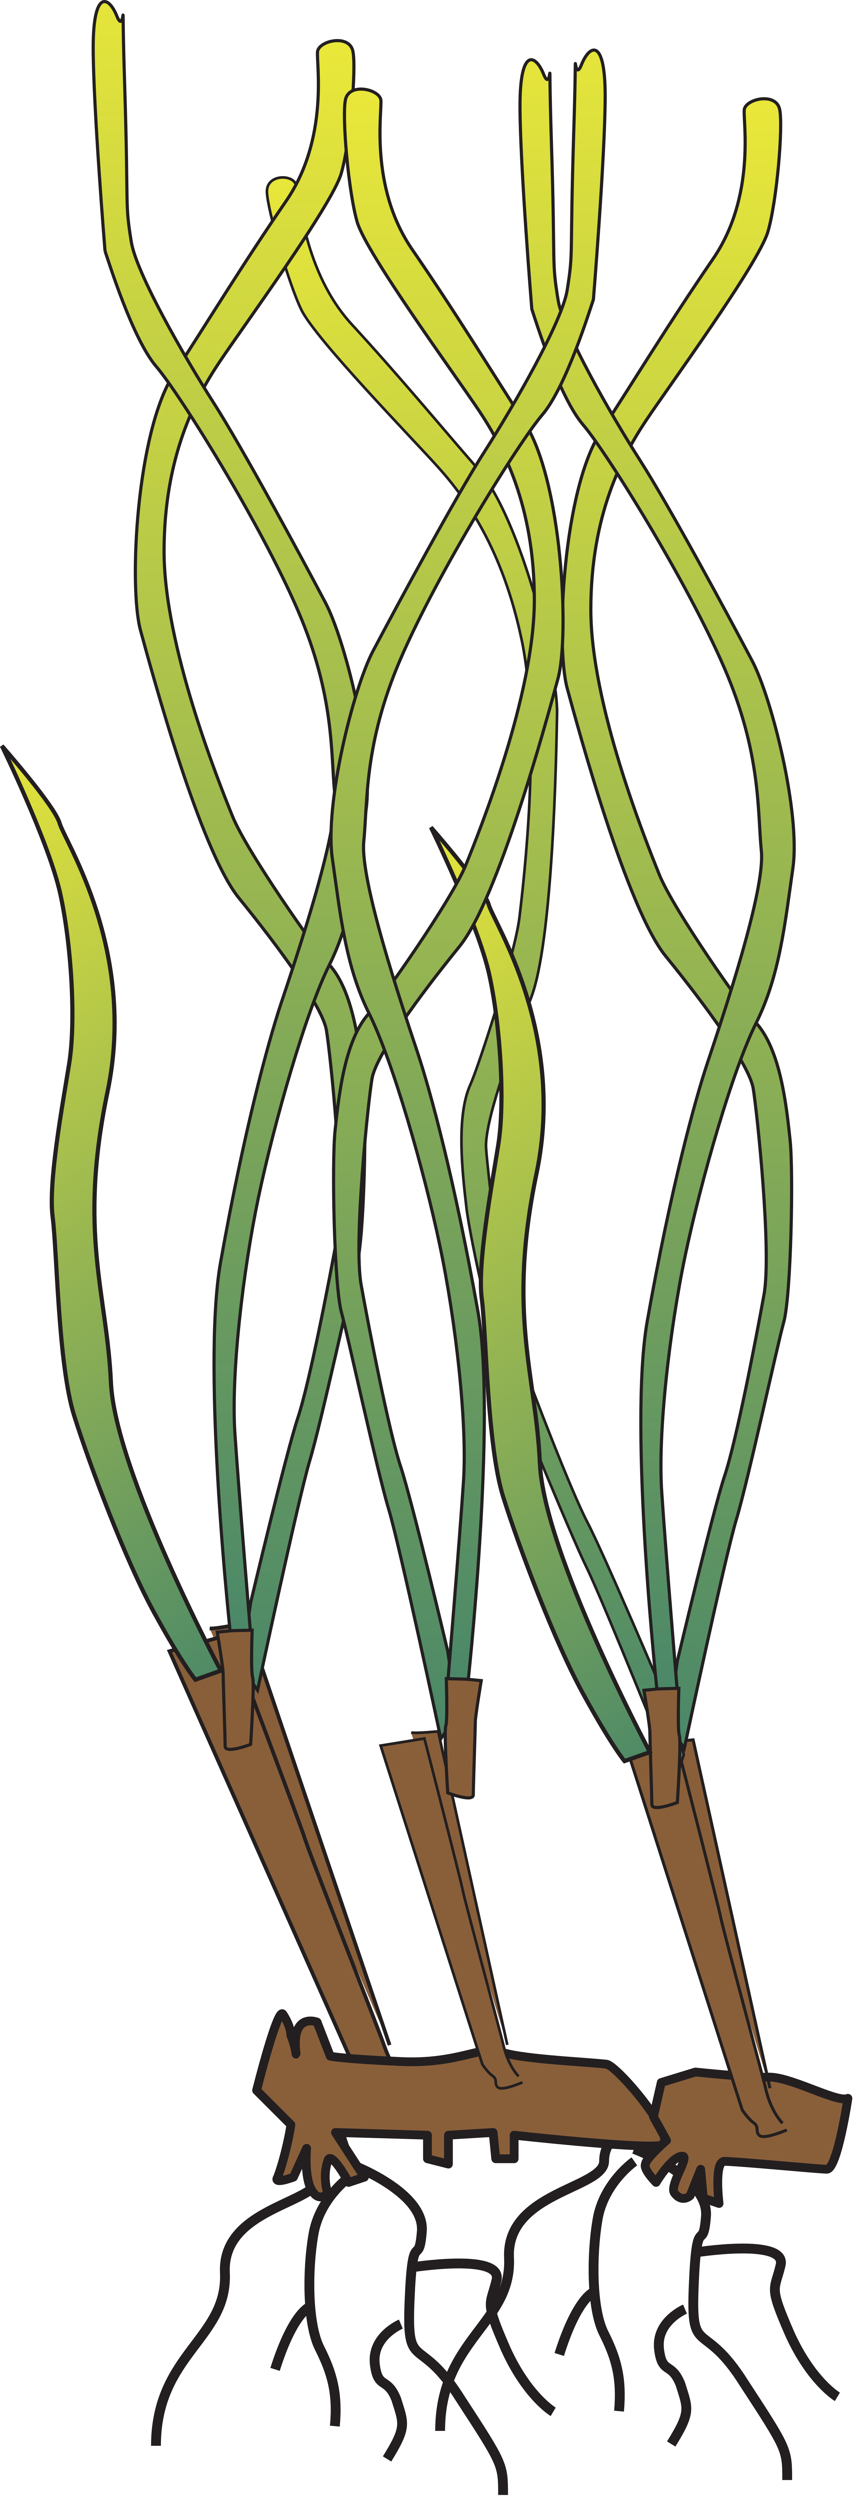
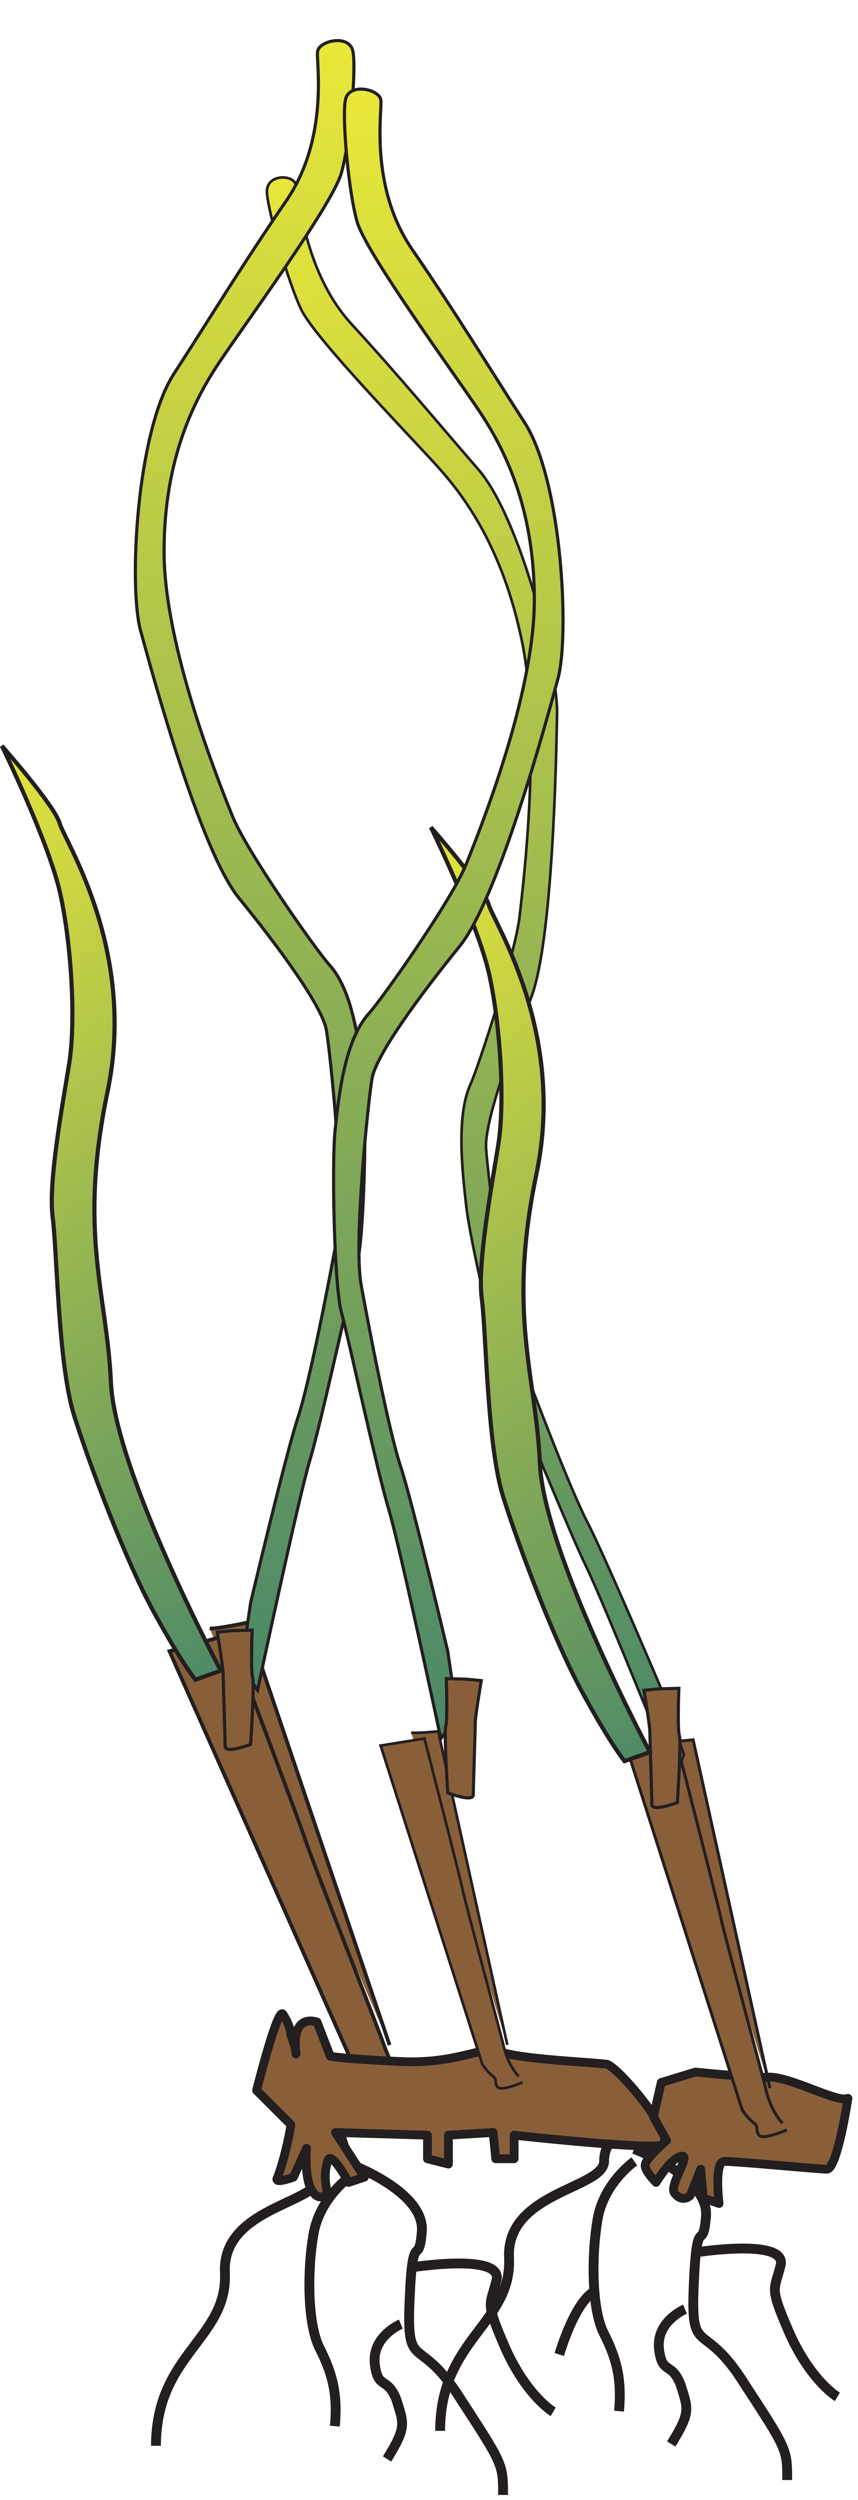
<svg xmlns="http://www.w3.org/2000/svg" xmlns:ns1="https://ian.umces.edu/media-library/" x="0px" y="0px" width="172" height="501" viewBox="0 0 172 501" xml:space="preserve">
  <title>Posidonia angustifolia</title>
  <desc>
    <ns1:title>Posidonia angustifolia</ns1:title>
    <ns1:descr>Illustration of Posidonia angustifolia</ns1:descr>
    <ns1:scene>
      <ns1:contains>seagrass, SAV, Plantae, vascular, Magnoliophyta, angiosperm, flowering plant, Liliopsida, monocot, Alismatidae, Najadales, Posidoniaceae, Posidonia, angustifolia, 2012 seagrass calendar</ns1:contains>
      <ns1:when>2008-08-26</ns1:when>
    </ns1:scene>
  </desc>
  <defs />
  <path stroke="#231F20" stroke-width=".752" d="m42.032 326.34c1.398.142 7.432-1.148 7.432-1.148l28.636 84.65" fill="#895F3A" />
  <path stroke="#231F20" stroke-width=".752" d="m83.464 419.75s-5.277 3.026-6.608 2.176c-1.332-.845-.25-2.149-1.832-3.021-1.561-.865-3.25-2.926-3.25-2.926l-37.797-85.075 11.912-3.304s14.189 37.574 15.271 40.993c1.074 3.412 14.838 38.358 15.919 41.541 1.108 3.183 2.939 6.202 5.115 8.068" fill="#895F3A" />
  <path stroke="#231F20" stroke-width="1.974" d="m70.126 433.66s15.047 5.521 14.439 13.507c-.615 7.676-1.831-1.236-2.459 13.817-.615 14.75 1.844 6.453 10.142 19.656 8.601 13.216 8.601 13.216 8.601 19.357" fill="none" />
  <path stroke="#231F20" stroke-width="1.974" d="m82.045 454.45s18.736-3.074 17.5 2.46c-1.236 5.224-2.459 3.986 1.831 13.824 4.311 9.521 9.521 12.596 9.521 12.596" fill="none" />
  <path stroke="#231F20" stroke-width="1.974" d="m80.356 465.75s-5.832 2.452-5.223 7.986c.608 5.216 2.459 2.46 4.297 7.061 1.527 4.92 2.155 5.535-1.838 11.98" fill="none" />
  <path stroke="#231F20" stroke-width="1.974" d="m70.208 436.14s-6.155 4.284-7.378 11.662c-1.236 7.075-1.236 17.831 1.223 22.736 2.459 4.906 3.696 8.913 3.074 15.663" fill="none" />
-   <path stroke="#231F20" stroke-width="1.974" d="m62.214 462.24s-3.385.919-7.075 12.588" fill="none" />
  <path stroke="#231F20" stroke-width="1.974" d="m69.653 429.03s-5.527 1.845-5.527 7.062c0 5.526-19.656 6.135-19.041 19.358.622 13.202-13.818 16.276-13.818 34.688" fill="none" />
  <path stroke="#231F20" stroke-width="1.974" d="m127.1 430.65s15.054 5.521 14.426 13.514c-.602 7.683-1.838-1.223-2.453 13.824-.621 14.75 1.852 6.453 10.122 19.669 8.614 13.203 8.614 13.203 8.614 19.345" fill="none" />
  <path stroke="#231F20" stroke-width="1.974" d="m138.99 451.45s18.736-3.06 17.507 2.46c-1.236 5.224-2.446 4 1.838 13.825 4.311 9.52 9.534 12.594 9.534 12.594" fill="none" />
  <path stroke="#231F20" stroke-width="1.974" d="m137.32 462.75s-5.838 2.459-5.209 7.986c.607 5.21 2.445 2.46 4.29 7.062 1.534 4.919 2.155 5.534-1.845 11.979" fill="none" />
  <path stroke="#231F20" stroke-width="1.974" d="m127.17 433.14s-6.155 4.283-7.386 11.661c-1.216 7.075-1.216 17.818 1.23 22.736 2.473 4.92 3.683 8.899 3.081 15.663" fill="none" />
  <path stroke="#231F20" stroke-width="1.974" d="m119.17 459.25s-3.379.926-7.062 12.588" fill="none" />
  <path stroke="#231F20" stroke-width="1.974" d="m126.63 426.02s-5.526 1.857-5.526 7.067c0 5.533-19.669 6.148-19.062 19.365.629 13.202-13.811 16.276-13.811 34.702" fill="none" />
  <path stroke-linejoin="round" stroke="#231F20" stroke-width="1.762" d="m51.444 418.92c2.115 2.102 4.736 4.757 6.858 6.858 0 .52-1.061 6.317-2.642 10.526-1.041 1.581 3.162 0 3.162 0l2.642-5.784s-.541 5.784 1.041 8.419c1.581 2.643 3.176.527 3.176.527s-1.075-3.162 0-6.324c.527-2.622 4.209 4.216 4.209 4.216l3.155-1.054-5.797-8.953 18.446.541v4.724l4.203 1.067v-5.791l8.959-.541.521 5.265h3.689v-4.724s23.71 2.628 28.973 2.101c5.277 0-8.426-16.337-10.54-16.337-4.729-.521-17.899-1.034-21.595-2.629-3.162-1.054-8.439 2.629-19.487 2.108-11.588-.514-14.209-1.067-14.209-1.067l-2.642-6.839s-5.263-2.101-4.216 6.318c0 .521 0-1.054-1.047-3.695 0-1.041-.541-2.623-1.582-4.21-1.062-1.6-5.278 15.25-5.278 15.25z" fill="#895F3A" />
  <path stroke-linejoin="round" stroke="#231F20" stroke-width="1.762" d="m169.97 420.5c-2.121 1.054-12.107-4.744-16.331-4.21-4.229 0-14.223-1.054-14.223-1.054l-6.858 2.101-1.567 6.859 2.628 4.735s-4.223 3.684-4.223 4.751c-.521 1.033 2.122 3.675 2.122 3.675s3.142-5.263 5.264-5.263c1.581 0-2.643 5.79-1.588 7.371 1.588 2.115 3.169.534 3.169.534l2.101-5.284.521 5.791 3.162 1.074s-1.047-8.439 1.062-8.439c2.621 0 18.959 1.574 20.54 1.574 2.11.01 4.23-14.21 4.23-14.21z" fill="#895F3A" />
  <path stroke="#231F20" stroke-width=".602" d="m132.93 348.94c1.114.236 6.021-.271 6.021-.271l15.398 69.818" fill="#895F3A" />
  <path stroke="#231F20" stroke-width=".602" d="m157.73 426.84s-4.459 1.939-5.432 1.148c-1-.79-.021-1.736-1.196-2.561-1.169-.824-2.317-2.608-2.317-2.608l-22.656-70.967 9.757-1.581s8.027 31.128 8.581 33.933c.555 2.817 8.439 31.805 9.041 34.426.602 2.629 1.79 5.183 3.358 6.865" fill="#895F3A" />
  <path stroke="#231F20" stroke-width=".542" d="m82.424 347.2c.993.209 5.412-.236 5.412-.236l13.858 62.831" fill="#895F3A" />
  <path stroke="#231F20" stroke-width=".542" d="m104.75 417.3s-4.014 1.757-4.899 1.041c-.885-.703-.02-1.562-1.074-2.312-1.047-.736-2.087-2.338-2.087-2.338l-20.385-63.871 8.777-1.419s7.209 28.013 7.709 30.533c.507 2.534 7.602 28.629 8.143 30.987.54 2.351 1.614 4.662 3.026 6.176" fill="#895F3A" />
  <linearGradient id="ian_symbols_07ff78ca2a0cdbd42d8fa619c6388a2c" y2="117.82" gradientUnits="userSpaceOnUse" x2="543.88" gradientTransform="matrix(-.359 .098 .089 .432 320.19 246.08)" y1="-625.87" x1="543.88">
    <stop stop-color="#E9E739" offset="0" />
    <stop stop-color="#4B8868" offset="1" />
  </linearGradient>
  <path stroke="#231F20" stroke-width=".53" d="m59.295 36.935c.696 2.067 1.581 17.574 11.203 28.047 9.628 10.473 17.771 20.332 25.331 29.02 8.507 9.744 16.021 39.933 15.845 48.987-.169 9.054-.865 45.98-5.264 57.115-4.588 11.574-9.291 25.149-8.967 29.98.305 4.764 3.555 32.973 6.568 41.081 3.026 8.176 10.392 27.459 13.75 33.906 3.371 6.453 15.209 34.324 15.209 34.324l4.115 12.184-1.689 5.385s-14.277-35.602-17.804-42.839c-3.534-7.223-13.689-32.365-15.683-36.655-2.291-4.905-7.669-29.014-8.419-35.568-.771-6.75-2.115-18.155.811-24.574 1.581-3.466 8.946-25.987 9.845-33.588.878-7.453 4.304-36.588.493-55.196-3.838-18.608-11.378-28.831-16.662-34.757-5.304-5.926-24.784-25.879-27.595-31.757-2.669-5.567-6.716-19.878-6.872-23.506-.148-3.636 5.115-3.636 5.784-1.575z" fill="url(#ian_symbols_07ff78ca2a0cdbd42d8fa619c6388a2c)" />
  <linearGradient id="ian_symbols_bd879653f52f5474a5fb1d337815fc26" y2="233.01" gradientUnits="userSpaceOnUse" x2="-438.11" gradientTransform="matrix(.44 0 0 .44 328.63 246.07)" y1="-510.72" x1="-438.11">
    <stop stop-color="#E9E739" offset="0" />
    <stop stop-color="#4B8868" offset="1" />
  </linearGradient>
-   <path stroke="#231F20" stroke-width=".631" d="m149.2 21.976c-.277 2.162 2.385 17.352-6.305 29.966-8.662 12.629-15.771 24.264-22.479 34.622-7.541 11.642-9.067 42.703-6.71 51.379 2.372 8.676 11.96 44.082 19.724 53.656 8.102 9.966 16.771 21.797 17.561 26.527.777 4.682 3.736 32.709 2.162 41.324-1.567 8.683-5.514 29.189-7.885 36.291-2.372 7.095-9.474 37.081-9.474 37.081l-1.864 12.818 3.25 4.735s8.088-38.074 10.459-45.959c2.365-7.892 8.17-34.784 9.474-39.446 1.473-5.324 1.966-29.98 1.276-36.487-.716-6.709-1.885-18.047-6.804-23.473-2.662-2.912-16.574-22.683-19.433-29.784-2.79-6.946-13.709-34.123-13.709-53.062 0-18.933 6.311-30.764 11.047-37.865 4.743-7.095 22.581-31.467 24.453-37.873 1.777-6.06 3.061-20.912 2.364-24.452-.69-3.559-6.8-2.181-7.11-.004z" fill="url(#ian_symbols_bd879653f52f5474a5fb1d337815fc26)" />
  <linearGradient id="ian_symbols_1c33ad1010cb7794cd1bca95ea545d17" y2="209.68" gradientUnits="userSpaceOnUse" x2="-447.12" gradientTransform="matrix(.44 0 0 .44 328.63 246.07)" y1="-552.21" x1="-447.12">
    <stop stop-color="#E9E739" offset="0" />
    <stop stop-color="#4B8868" offset="1" />
  </linearGradient>
-   <path stroke="#231F20" stroke-width=".631" d="m106.61 61.941s-2.371-28.919-2.371-40.757c0-11.837 3.155-10.256 4.736-6.317 1.973 4.919.824-10.183 1.581 14.203.791 25.243 0 22.871 1.317 31.027 1 6.284 10.507 22.879 16.562 32.358 5.709 8.946 17.364 30.5 22.345 39.967 3.926 7.425 9.736 30.506 8.169 41.554-1.581 11.054-2.643 21.568-7.365 31.034-4.743 9.466-11.047 31.561-14.21 46.555-3.142 14.979-5.513 35.5-4.723 47.331.777 11.838 3.142 40.236 3.142 40.236l-3.932 1.055s-5.946-53.939-2.102-75.474c4.729-26.568 9.507-44.095 12.095-51.818 3.25-9.757 11.567-34.453 10.771-42.338-.784-7.886 0-19.466-7.358-36.554-7.548-17.527-23.662-43.393-28.405-48.906-4.74-5.544-9.47-20.781-10.25-23.153z" fill="url(#ian_symbols_1c33ad1010cb7794cd1bca95ea545d17)" />
  <path stroke="#231F20" stroke-width=".631" d="m132.05 338.45l4.041-.108s-.305 8.283.095 9.466c.398 1.183-.399 13.413-.399 13.413s-5.114 1.979-5.114.398-.398-13.412-.398-14.602c0-1.169-1.183-8.277-1.183-8.277l2.96-.29z" fill="#895F3A" />
  <linearGradient id="ian_symbols_988da794043661d48570f04e3daf8681" y2="213.93" gradientUnits="userSpaceOnUse" x2="-578.16" gradientTransform="matrix(.44 0 0 .44 304.76 242.82)" y1="-529.81" x1="-578.16">
    <stop stop-color="#E9E739" offset="0" />
    <stop stop-color="#4B8868" offset="1" />
  </linearGradient>
  <path stroke="#231F20" stroke-width=".631" d="m63.66 10.32c-.291 2.169 2.372 17.352-6.311 29.98-8.675 12.622-15.77 24.263-22.486 34.608-7.541 11.642-9.075 42.703-6.703 51.392 2.372 8.676 11.946 44.075 19.723 53.649 8.088 9.953 16.764 21.791 17.554 26.521.784 4.683 3.737 32.723 2.169 41.325-1.574 8.676-5.527 29.189-7.885 36.297-2.372 7.095-9.48 37.082-9.48 37.082l-1.858 12.824 3.244 4.724s8.095-38.068 10.453-45.954c2.372-7.885 8.183-34.791 9.48-39.453 1.473-5.325 1.973-29.98 1.277-36.487-.716-6.696-1.885-18.047-6.804-23.473-2.662-2.926-16.568-22.676-19.426-29.784-2.797-6.946-13.716-34.122-13.716-53.055 0-18.939 6.304-30.77 11.047-37.872 4.737-7.108 22.588-31.453 24.459-37.865 1.777-6.061 3.054-20.919 2.358-24.46-.683-3.564-6.797-2.172-7.095-.003z" fill="url(#ian_symbols_988da794043661d48570f04e3daf8681)" />
  <linearGradient id="ian_symbols_ba2d0f358041d0e461c26f9cdfcc8763" y2="190.59" gradientUnits="userSpaceOnUse" x2="-587.19" gradientTransform="matrix(.44 0 0 .44 304.76 242.82)" y1="-571.29" x1="-587.19">
    <stop stop-color="#E9E739" offset="0" />
    <stop stop-color="#4B8868" offset="1" />
  </linearGradient>
-   <path stroke="#231F20" stroke-width=".631" d="m21.052 50.3s-2.372-28.946-2.372-40.771c0-11.837 3.176-10.256 4.743-6.317 1.973 4.919.811-10.176 1.581 14.203.784 25.257 0 22.885 1.311 31.034 1.007 6.277 10.52 22.886 16.561 32.352 5.729 8.946 17.365 30.5 22.365 39.974 3.912 7.413 9.73 30.5 8.135 41.554-1.561 11.047-2.622 21.561-7.345 31.027-4.743 9.466-11.047 31.561-14.209 46.554-3.148 14.987-5.521 35.507-4.73 47.332.791 11.831 3.149 40.237 3.149 40.237l-3.939 1.054s-5.946-53.94-2.101-75.474c4.729-26.568 9.527-44.095 12.088-51.818 3.25-9.757 11.588-34.439 10.797-42.338-.791-7.885 0-19.466-7.365-36.554-7.547-17.527-23.669-43.393-28.413-48.912-4.723-5.53-9.452-20.78-10.256-23.138z" fill="url(#ian_symbols_ba2d0f358041d0e461c26f9cdfcc8763)" />
  <path stroke="#231F20" stroke-width=".631" d="m46.505 326.79l4.041-.102s-.304 8.291.101 9.467c.399 1.182-.405 13.418-.405 13.418s-5.108 1.974-5.108.393-.405-13.419-.405-14.602c0-1.176-1.176-8.271-1.176-8.271l2.952-.31z" fill="#895F3A" />
  <linearGradient id="ian_symbols_f6f012088960931439c9a4f9c6532104" y2="176.97" gradientUnits="userSpaceOnUse" x2="255.03" gradientTransform="matrix(-.363 .249 .436 .637 175.03 160.75)" y1="-65.846" x1="255.03">
    <stop stop-color="#E9E739" offset="0" />
    <stop stop-color="#4B8868" offset="1" />
  </linearGradient>
  <path stroke="#231F20" stroke-width=".836" d="m130.28 351.12s-21.258-39.912-22.048-57.817c-.784-17.892-6.588-29.845-.662-58.21 5.905-28.365-8.608-50.257-9.588-53.777-.974-3.507-11.595-15.52-11.595-15.52s9.521 19.466 11.729 29.689c2.217 10.203 3.136 25.493 1.764 33.98-1.358 8.479-4.216 23.845-3.304 30.757.913 6.926 1.047 29.459 4.311 39.805 3.25 10.324 10.291 28.973 15.967 39.338 5.662 10.358 8.338 13.561 8.338 13.561l5.08-1.8z" fill="url(#ian_symbols_f6f012088960931439c9a4f9c6532104)" />
  <linearGradient id="ian_symbols_8df5ee972ee2696479300fd8a6e1276d" y2="229.83" gradientUnits="userSpaceOnUse" x2="579.57" gradientTransform="matrix(-.44 0 0 .44 345.11 245.53)" y1="-513.89" x1="579.57">
    <stop stop-color="#E9E739" offset="0" />
    <stop stop-color="#4B8868" offset="1" />
  </linearGradient>
  <path stroke="#231F20" stroke-width=".631" d="m76.35 20.036c.277 2.162-2.378 17.358 6.297 29.98 8.689 12.615 15.797 24.263 22.486 34.615 7.541 11.642 9.081 42.696 6.717 51.386-2.372 8.676-11.96 44.068-19.737 53.649-8.075 9.959-16.75 21.791-17.541 26.521-.784 4.689-3.729 32.723-2.169 41.332 1.568 8.669 5.527 29.196 7.885 36.284 2.358 7.108 9.466 37.088 9.466 37.088l1.885 12.818-3.264 4.729s-8.088-38.067-10.446-45.953c-2.378-7.885-8.183-34.791-9.473-39.453-1.48-5.317-1.966-29.979-1.284-36.486.716-6.703 1.872-18.047 6.797-23.473 2.655-2.912 16.574-22.683 19.433-29.777 2.804-6.939 13.716-34.128 13.716-53.062 0-18.932-6.317-30.77-11.047-37.865-4.737-7.109-22.589-31.474-24.473-37.886-1.75-6.054-3.054-20.899-2.358-24.453s6.803-2.169 7.108 0z" fill="url(#ian_symbols_8df5ee972ee2696479300fd8a6e1276d)" />
  <linearGradient id="ian_symbols_03a11e1458684114fd0025595eb376c9" y2="206.51" gradientUnits="userSpaceOnUse" x2="570.57" gradientTransform="matrix(-.44 0 0 .44 345.11 245.53)" y1="-555.38" x1="570.57">
    <stop stop-color="#E9E739" offset="0" />
    <stop stop-color="#4B8868" offset="1" />
  </linearGradient>
-   <path stroke="#231F20" stroke-width=".631" d="m118.96 60.003s2.358-28.933 2.358-40.758c0-11.837-3.162-10.256-4.743-6.304-1.946 4.906-.804-10.196-1.581 14.196-.777 25.236 0 22.878-1.298 31.034-1.02 6.271-10.526 22.879-16.574 32.345-5.716 8.933-17.351 30.507-22.358 39.967-3.906 7.419-9.723 30.507-8.142 41.554 1.581 11.055 2.622 21.568 7.352 31.035 4.736 9.466 11.061 31.561 14.203 46.554 3.162 14.987 5.527 35.5 4.73 47.345-.791 11.824-3.149 40.237-3.149 40.237l3.946 1.047s5.946-53.946 2.095-75.48c-4.716-26.561-9.52-44.095-12.081-51.818-3.25-9.75-11.568-34.439-10.791-42.325.791-7.898 0-19.466 7.365-36.568 7.561-17.527 23.669-43.378 28.398-48.912 4.74-5.5 9.46-20.764 10.27-23.135z" fill="url(#ian_symbols_03a11e1458684114fd0025595eb376c9)" />
  <path stroke="#231F20" stroke-width=".631" d="m93.505 336.51l-4.041-.108s.291 8.284-.101 9.479c-.385 1.176.392 13.406.392 13.406s5.122 1.986 5.122.392c0-1.581.405-13.412.405-14.588 0-1.196 1.189-8.291 1.189-8.291l-2.966-.29z" fill="#895F3A" />
  <linearGradient id="ian_symbols_006feadae4e46984cd80a9afe6e1a835" y2="118.99" gradientUnits="userSpaceOnUse" x2="356.1" gradientTransform="matrix(-.363 .249 .436 .637 151.03 156.2)" y1="-123.82" x1="356.1">
    <stop stop-color="#E9E739" offset="0" />
    <stop stop-color="#4B8868" offset="1" />
  </linearGradient>
  <path stroke="#231F20" stroke-width=".836" d="m44.261 334.8s-21.25-39.913-22.027-57.818c-.804-17.892-6.588-29.838-.676-58.196 5.919-28.365-8.608-50.257-9.595-53.785-.973-3.513-11.588-15.527-11.588-15.527s9.506 19.48 11.716 29.689c2.236 10.203 3.142 25.507 1.777 33.98-1.365 8.48-4.223 23.852-3.311 30.771.905 6.912 1.061 29.453 4.311 39.791 3.257 10.324 10.297 28.987 15.966 39.344 5.663 10.365 8.338 13.568 8.338 13.568l5.089-1.81z" fill="url(#ian_symbols_006feadae4e46984cd80a9afe6e1a835)" />
</svg>